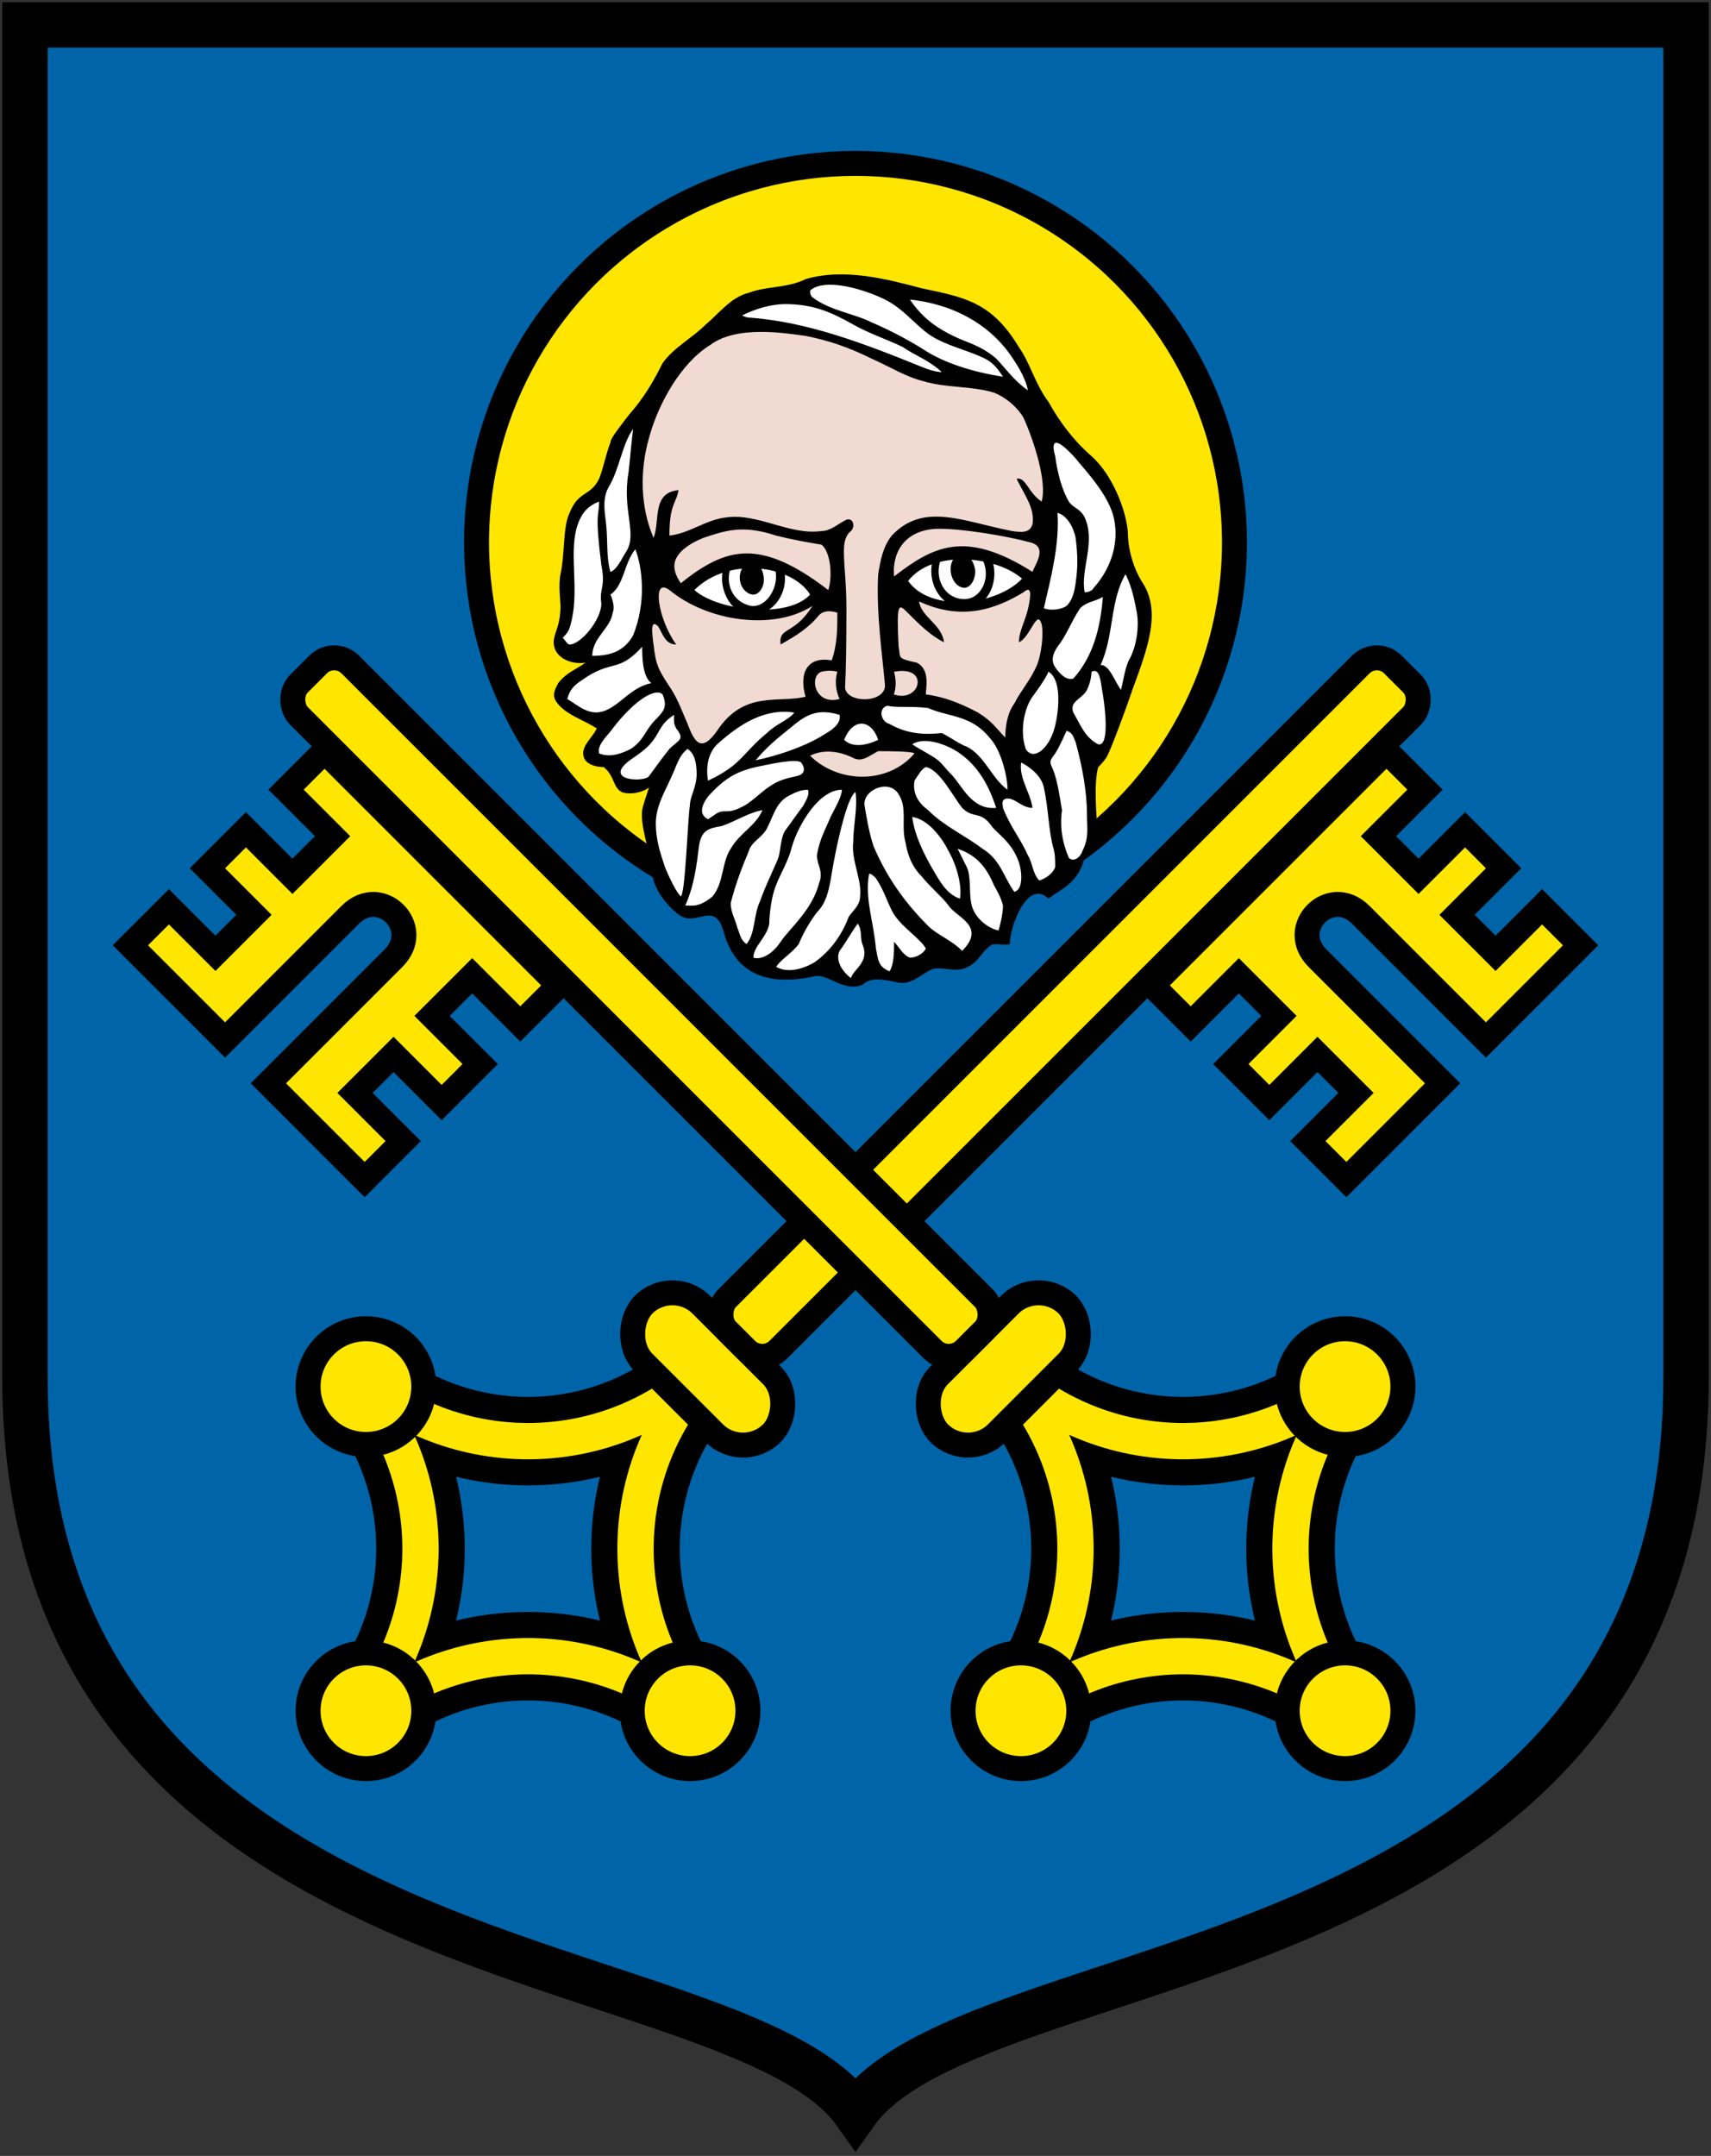
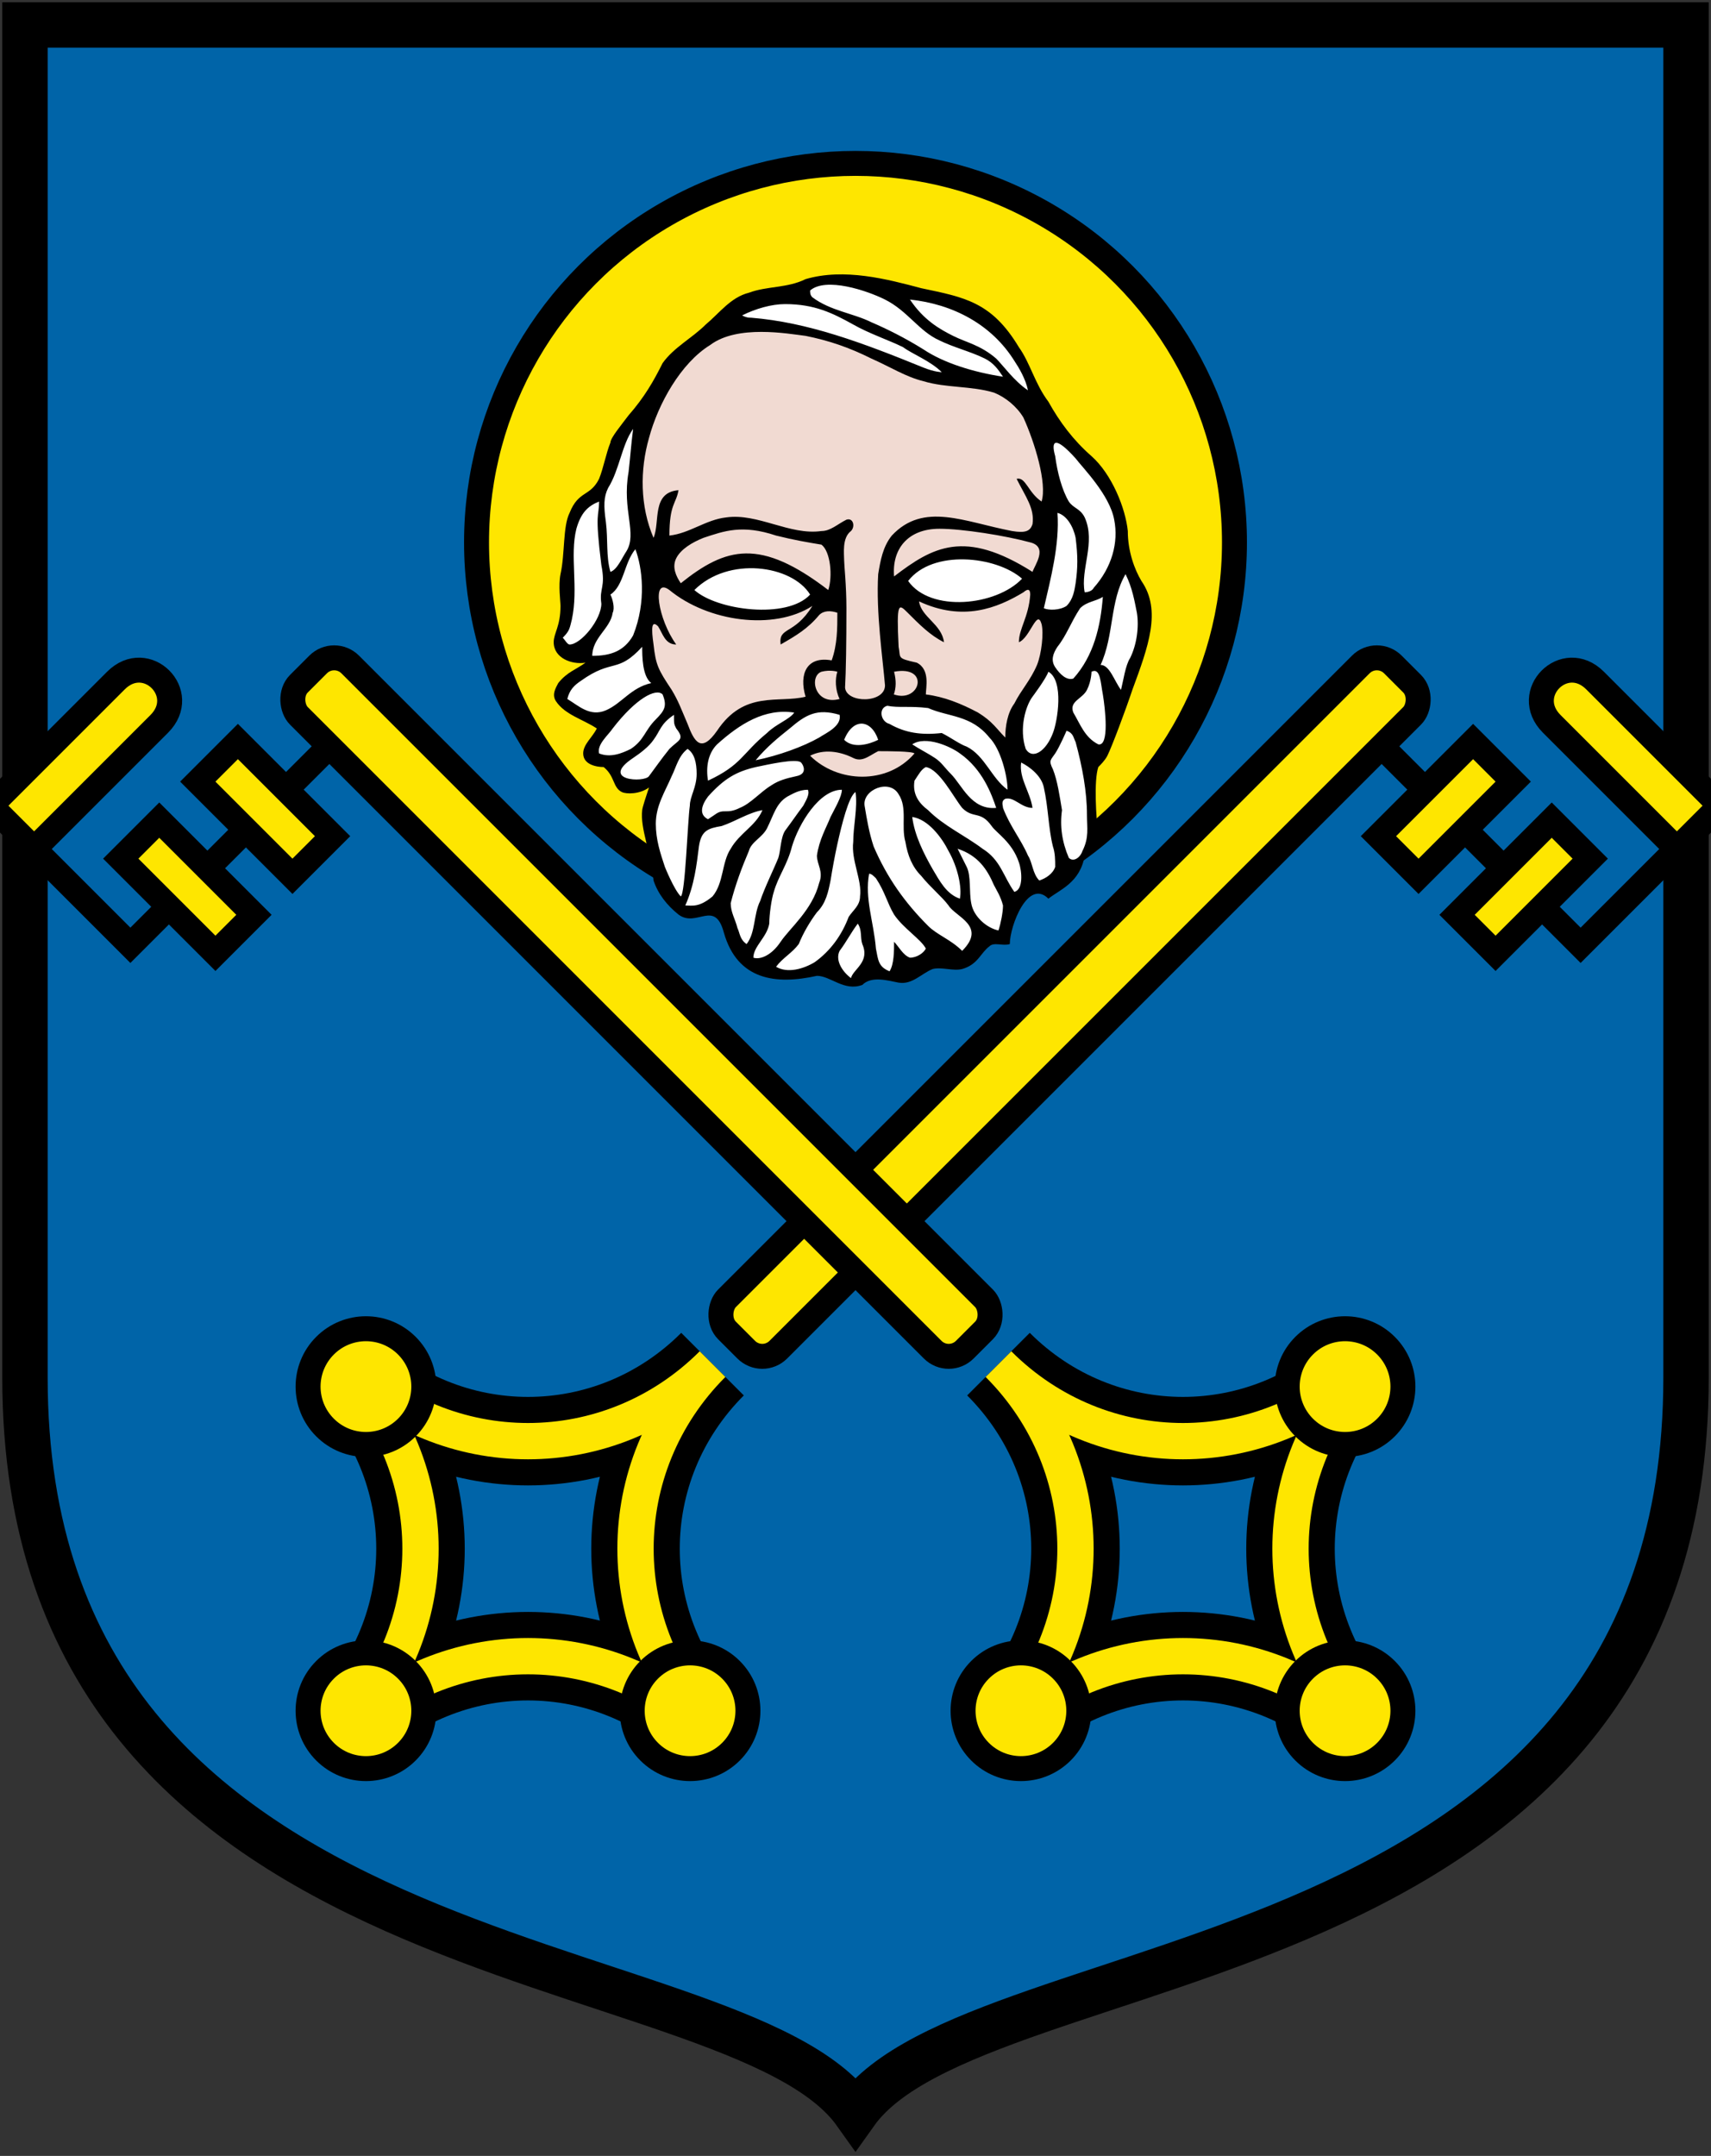
<svg xmlns="http://www.w3.org/2000/svg" xmlns:xlink="http://www.w3.org/1999/xlink" viewBox="-377 0 754 950">
  <rect x="-377" y="0" width="754" height="950" fill="#333333" stroke="none" />
  <path d="m-366 11h732v596c0 270-312 248-366 324-54-76-366-54-366-324z" stroke="#000" stroke-width="20" fill="#0064a8" />
  <circle stroke="#000" cy="239" r="167" stroke-width="11" fill="#fee600" />
  <path d="m107 368c-1-8-2-24 0-30 1-1 3-3 4-5 2-4 8-20 11-29 7-19 13-35 4-48-3-5-6-13-6-22-1-10-7-25-16-33-8-7-14-15-19-24-6-8-8-17-13-24-12-20-24-22-43-26-15-4-34-9-51-4-8 4-17 3-25 6-8 2-13 9-19 14-6 6-14 10-19 17-4 8-8 15-15 23-3 4-8 10-8 12-2 5-3 11-5 16-4 8-9 5-13 15-3 6-2 18-4 27-1 5 0 12 0 14 0 9-3 12-3 16 0 7 8 10 14 9-4 3-8 4-12 9-1 2-3 5-1 8 4 6 12 8 18 12-2 4-6 7-6 11 0 5 6 6 9 6 5 4 4 9 8 11 2 1 8 1 12-2-1 3-3 9-3 10-1 8 4 19 5 31 2 6 6 11 11 15 8 6 16-7 20 8 6 21 23 23 41 19 6 0 12 7 20 4 4-4 11-2 16-1 6 1 10-4 15-6 4-1 9 1 13 0 7-2 8-7 12-10 2-2 6 0 9-1 0-8 8-29 17-20 5-4 14-7 16-19" />
  <g id="d" stroke="#000" transform="rotate(45,7,541)">
    <use xlink:href="#c" stroke-width="39" />
    <g stroke="#fee600" stroke-width="16">
      <path id="c" fill="none" d="m0 633c0 64-51 115-115 115 64 0 115 51 115 115 0-64 51-115 115-115-64 0-115-51-115-115z" />
    </g>
    <g stroke-width="11" fill="#fee600">
-       <rect rx="18" height="36" width="80" y="618" x="-40" />
      <rect rx="10" height="415" width="32" y="203" x="-16" />
-       <path d="m140 232h-24v29h-24v-29h-24v29h-25v-29h-24v146h24v-30h25v30h24v-30h24v30h24v-60h-78c-19 0-19-27 0-27h78z" />
+       <path d="m140 232h-24v29h-24v-29h-24v29h-25v-29h-24h24v-30h25v30h24v-30h24v30h24v-60h-78c-19 0-19-27 0-27h78z" />
      <circle id="a" cy="849" r="25.5" />
      <use y="-101" x="-101" xlink:href="#a" />
      <use y="-101" x="101" xlink:href="#a" />
    </g>
  </g>
  <path d="m26 332c-12 14-34 13-46 1 6-3 13-2 19 1 4 2 7-1 11-3 4 0 15 0 16 1zm-34-36c-1 3-1 8 1 12-11 3-13.6-10-8-12 4-1 7 0 7 0zm25 0c16-3 11.6 14-0.1 10 1-3 1.1-6 0.1-10zm60-34c-0.7 10-5 15-5 21 5-2 8-15 10-8 1 4 0 13-2 18-3 7-7 11-10 17-3 4-4 10-4 15-4-4-5.5-7-12-11-7.5-4-15-7-23-8 0-3 2-11-4-14-9-2-7-2-8-7-1-20 0-19 4-15 5 5 9.9 10 16 13-1-8-10-11-11-18 19.3 9 34.4 3 46-4 2.3-2 3-1 3 1zm-96 5c-8 13-15 9-14 17 7-4 12-7 17-13 2-2 5-2 8-1 0 7 0 14-2.5 21-11-2-14.5 6-11.5 16-12 3-27-3-39 15-7 10-10 5-13-3-3-7-4-10-7-15-6-9-7-11-8-20-1-7-1-11 2-8 2 3 3 8 8 8-8-11-11-30-3-24 17 14 46 18 63 7zm-16-31c8 2 14 3 20 4 4 3 5 14 3 20-30-23-45-19-65-3-2-3-4-7-2-11s7-7 12-9c9.1-3 17-6 32-1zm72-3c10 0 29 3 40 6 8 2 2 10 1 13-30-19-44-11-61 2-1-12 6-21 20-21zm-59-85c10 2 19 5 29 10 9 4 15 8 23 10 10 3 21 2 31 5 5 2 10 6 13 11 5 11 10.5 29 8 37-6-4-7-11-11-10 4 8 8 13 7 20-1 3-3 4-9 3-21-4-39-13-53 2-4 5-5 11-6 17-1 17 2 37 3 49 0 8-17 8-17.6 1 0.4-7 0.6-20 0.6-35 0-10-1-19-1-21 0-3-1-10 3-13 2-2 1-6-2-5-4 2-7 5-11 5-14 2-28-8-42-6-9 1-16 7-25 8 0-14 3-14 4-20-12 1-8 14-11 21-6-14-6-30-2-44 4-15 14-33 27-41 12-9 34-5 42-4z" fill="#f1dad2" />
  <use xlink:href="#d" transform="scale(-1 1)" />
  <path d="m-20 262c-10.1 11-41 7-51-2 15-15 43-11 51 2zm93.4-7c-11.4 12-40.4 15-50.2 1 10.8-14 38.8-11 50.2-1zm-72.4 152c2 3 1 6 2 9 3.5 8-4 11-5 15-4-3-7-8-5-12 3-4 5-8 8-12zm5-22c1 0 2 1 3 2 4 6 5 11 8 16 4 6 12 11 14 15-1 2-4 4-7 4-3-1-5-5-7-7 0 4 0 10-2 13-5-2-5-5-6-10-1-12-5-22-3-33zm39-11c9 3 13 9 16 16 1 2 3 5 4 9 0 3-1 8-2 11-5-1-11-6-12-12-1-5 0-12-2-16zm-20-14c7 1 13 9 16 15 4 7 6 16 5 21-6-2-9-8-12-13-4-7-8-15-9-23zm-66-3c-3 7-10 10-14 17-4 6-3 15-8 21-6 5-9 4-12 4 4-9 5-18 6-26 1-7 4-8 10-9 6-2 12-6 18-7zm41-8c1 7-1 15-1 22-1 8 4 17 3 24 0 4-3 6-5 9-3 8-8 15-15 20-5 3-12 5-17 2 3-4 7-6 10-10 2-5 5-10 8-14 4-4 5-9 6-14 0.8-5 1.9-11 3-16 2-9 5-21 8-23zm-6-1c0 3-3 8-5 12-2 5-5 10-6 17 0 4 3 7 1 12-3 12-13 20-17 26s-9 8-12 7c0-5 6-9 7-15 0-4 1-11 2-14 2-7 6-12 8-20 3-10 12-25 22-25zm-15 0c1 2-1 5-2 7-3 4-5 7-8 11-2 3-2 9-3 12-2 5-6 13-8 19-3 6-2 14-6 19-3-2-3-5-4-7-1-4-3-7-3-11 2-8 5-16 8-23 1-4 6-6 8-10 3-6 4-11 9-14 2-1 5-3 9-3zm40 2c4 6 1 14 3 21 1 6 3 11 7 15 4 5 9 9 12 13 3 5 17 9 6 20-5-5-11-7-15-11-10-10-18-21-24-35-2-6-3-12-4-18-1-7 11-12 15-5zm12-12c6 1 12 13 16 18 5 5 8 1 13 8 2 3 9 7 12 16 1.4 4 2 12-2 13-5-7-6-14-14-19-8-6-17-10-24-17-4-3-7-7-6-13 2-3 3-5 5-6zm42-2c4 2 9 6 10 11 2 9 2 18 4 26 1 3 1 6 1 9-1 3-4 5-7 6-3-3-3-8-5-11-3-7-8-13-11-21 0-1-1-3 1-4 4-1 7 4 12 4-1-7-6-13-5-20zm-97 0c1 1 3 5-2 6-4.7 1-8 2-11 4-5 3-9 8-14 10-6 3-7 0-11 3l-3 2c-4-2-3-6 0-10 7.2-8 12.5-11 21.1-13 4.9-1 17.9-4 19.9-2zm-50-6c3 2 4 6 4 11 0 6-3 10-3 14-1 7-2 39-4 40-3-3-7-13-7-13-2-6-4-12-4-19 0-8 4-14 7-21 2-4 3-9 7-12zm120 2c10 7 14 18 16 24-11 1-15-10-20-15-3-3-4-5-7-7s-7-4-10-6c6-4 17 1 21 4zm47-10c3 1 3 3 4 5 3 11 5 22 5 32 0 6 1 10-2 16-1 3-4 5-6 3-3-7-4-14-3-21-1-6-2-13-4-18-2-4-1-4 1-7s5-10 5-10zm-83 4c-4 2-11 4-15 0 4-10 12-9 15 0zm-90-11c0 4 0 4 1 6 4 5 1 5-3 9-4 5-6 8-9 12-2 3-22 2-7-8 3-2 7-5 9-8 3-4 3-7 9-11zm73 0c1 5-6 8-9 10-7 4-18 8-28 10 5-6 10-10 15-14 7-6 12-9 22-6zm-20-1c-2 3-8 5-12 9-11 9-11 14-26 21-1-6 0-12 4-16 10-9 21-16 34-14zm41-3c5 1 10 0 18 1 9 4 19 3 27 13 5 5 8 17 8 23-7-5-10-15-18-19-3-1-7-4-11-6-8.9 1-16 0-23-4-4-1-5-7-1-8zm-99-5c2 5 1 7-3 11-5 5-5 9-11 13-4 2-9 4-14 2-1-4 4-8 6-11 10-13 19-18 22-15zm170-10c7 4 4 22 2 27-3 8-9 12-12 7-3-9 0-19 3-23 0 0 6-8 7-11zm24 10c1 6 3 23-2 22-6-3-8-9-11-14-2-5 4-6 6-10s2-8 2-8c4-2 4 5 5 10zm-203-21c0 4 0 13 4 16-9 2-13 9-20 12s-12-2-17-5c1-4 3-6 6-8 14-10 16-3 27-15zm203-22c-1 13-4 26-13 36-3 1-6-2-8-5s-1-6 1-9c4-5 6-11 10-17 3-3 7-3 10-5zm10-10c3 6 4 12 5 17 1 6 0 14-3 20-2 3-3 10-4 14-3-4-5-11-9-11 6-13 4-28 11-40zm-216-11c3 8 5 23-1 38-4 7-10 9-18 9 0-8 8-12 9-19 1-2 0-6-1-8 6-4 6-14 11-20zm186-16c4 1 7 6 8 11 1 8 1 13 0 20-0.5 3-1 7-4 10-3 2-8 2-10 1 3-13 7-28 6-42zm-202-5c0 7-2 4 1 28 2 10-1 10 0 17 0 7-9 18-14 18-1 0-2-2-3-3 3-3 3-4 4-8 3-14-1-28 2-40 2-7 5-10 10-12zm210-19c3 4 15 16 17 27 2 10-1 21-9 30-1 2-4 2-4 2-2-10 5-22 0-33-2-4-5-4-7-7-3-5-5.1-13-6-20-2-7 0-9 9 1zm-195-13c-1 8-1 10-2 19-3 17 4 27-1 35-2 3-4 8-7 9-2-7-1-14-2-22-1-7-1-11 1-15 5-8 6-19 11-26zm67-55c13 0 21 4 30 9 7 4 16 7 22 10 4 3 12 6 17 11 0 0-3 0-8-2-27-11-51-20-76-22-1 0-2 0-4-1 6-3 13-5 19-5zm55-2c19 2 36 11 46 27 2 3 5 8 6 13-6-4-11-11-14-14-7-6-13-7-19-10s-13-7-19-16zm-11 0c10 5 15 14 24 18 6 3 14 5 20 8 4 2 6 5 8 8-13-2-26-6-35-12-8-5-16-9-23-12-8-4-18-5-26-11-1-1-1-2-1-3 7-6 25 0 33 4z" fill="#fff" />
-   <path d="m42 252c0.4 4 3.2 7 6 7s5.1-4 4.7-8c-1.7-10-11.7-8-10.7 1zm-93 3c0.2 4 3.2 7 6 7s5.2-4 4.5-8c-1.5-10-10.8-7-10.5 1zm106-10c5.5 8 1 19-7 19-10 0-14.5-12-9-20m-4 0c-5.2 12 3 25 14.2 24 10.9-1 14.9-15 9.8-24m-95.6 4c4.7 8-1.8 20-9.4 19-9.5-2-12-12-8-19m-3.3 0c-4.7 10 2.3 23 11.3 23 11 0 18-12 13.6-23" />
</svg>